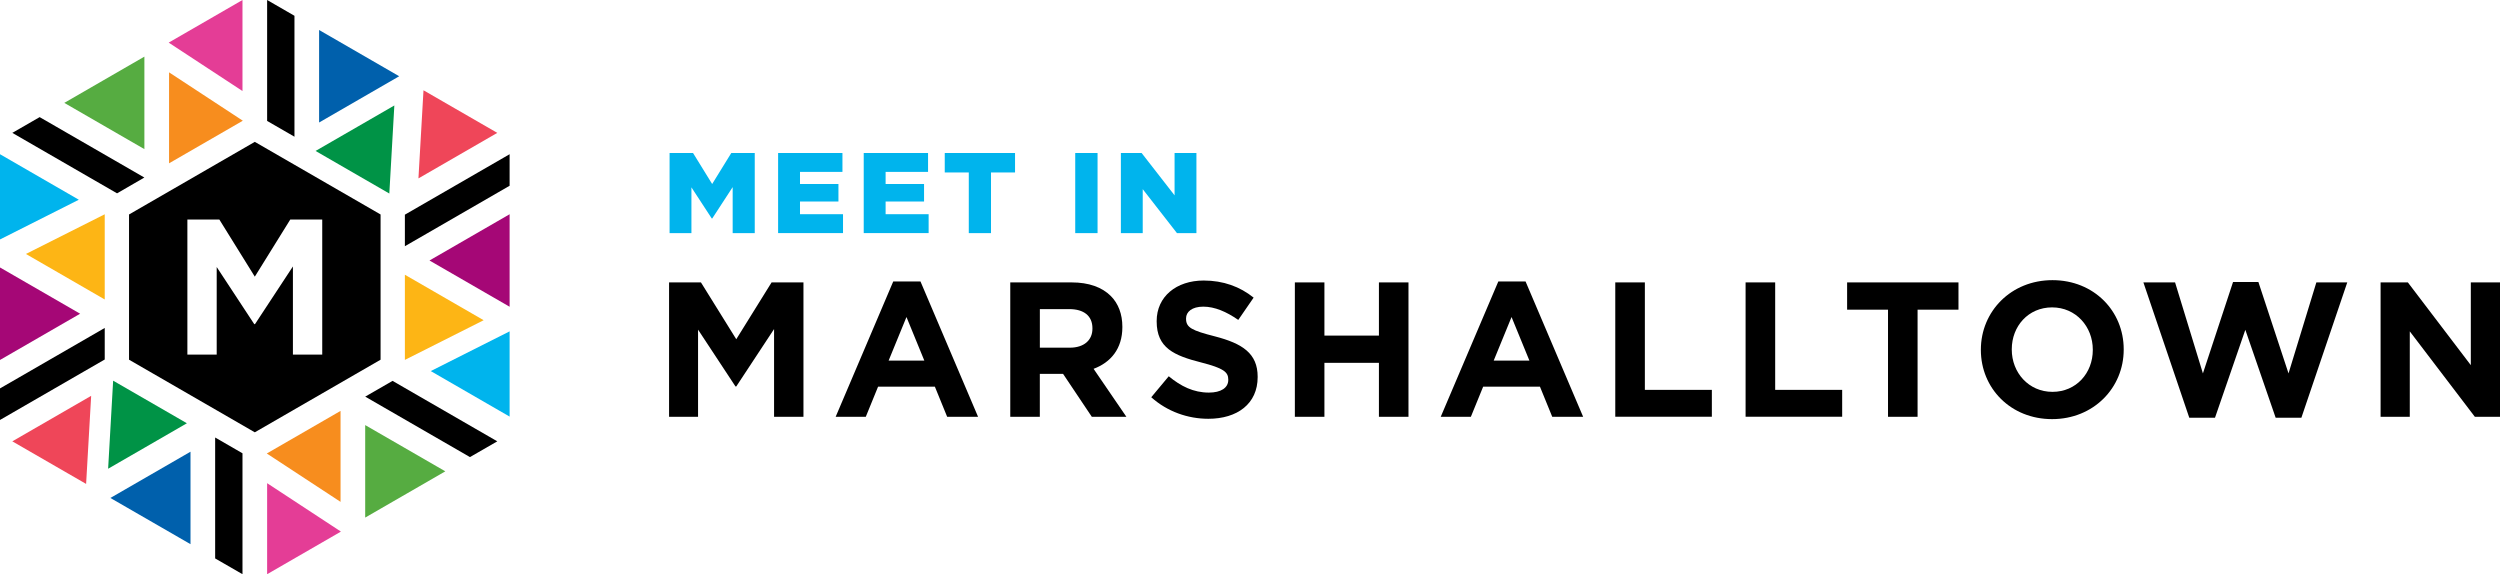
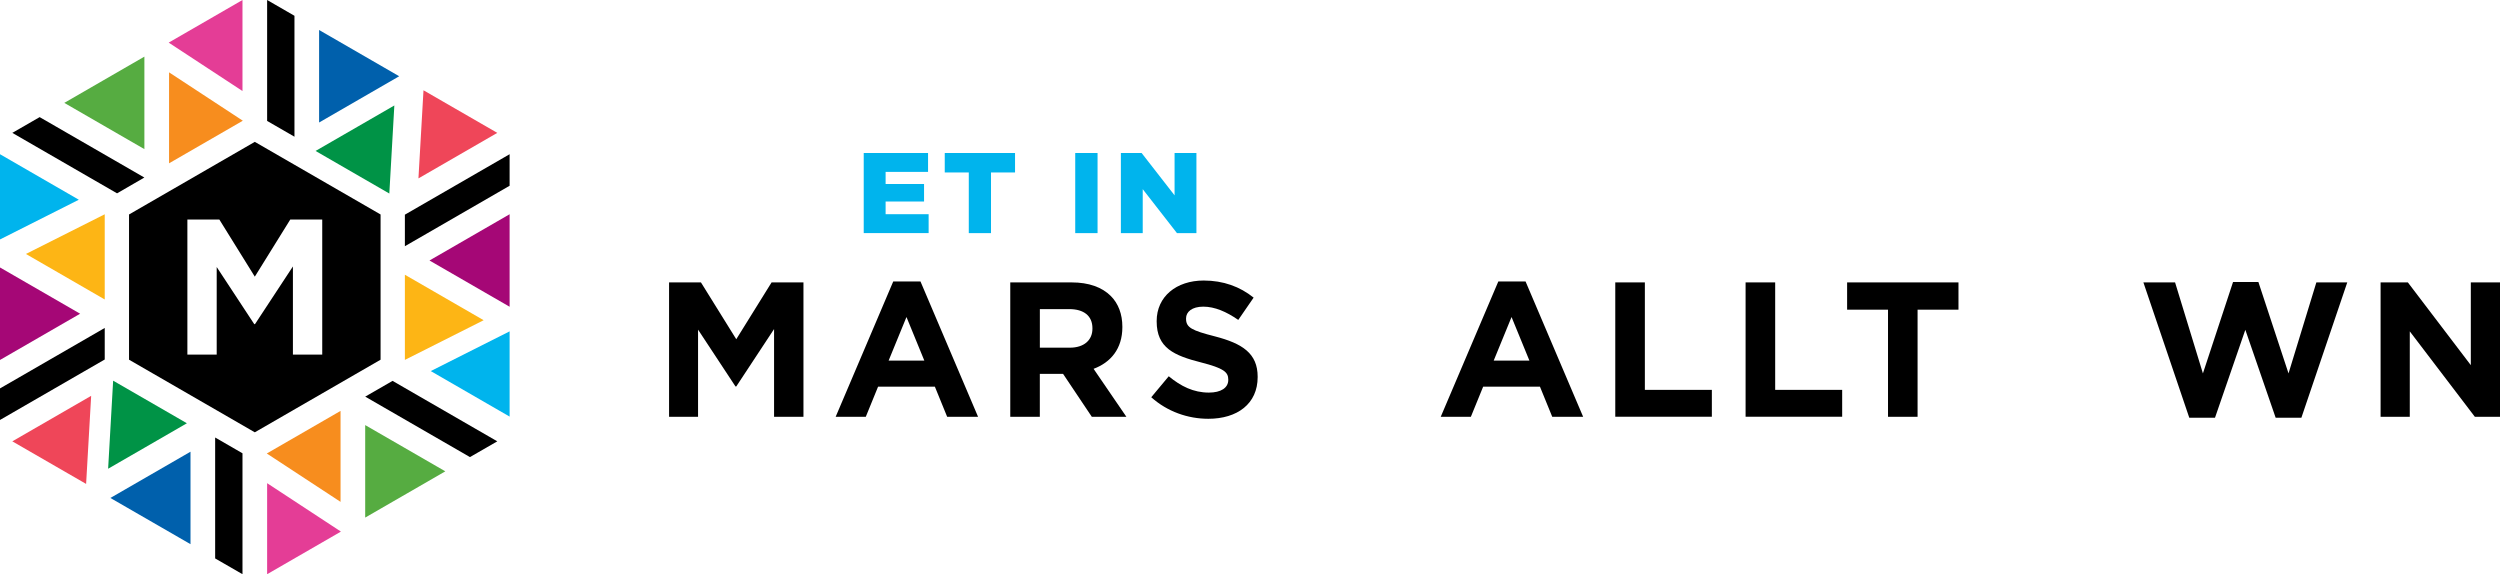
<svg xmlns="http://www.w3.org/2000/svg" id="Layer_2" viewBox="0 0 742.63 170.57">
  <defs>
    <style>.cls-1{fill:#00b4ed;}.cls-2{fill:#0060ac;}.cls-3{fill:#009346;}.cls-4{fill:#f78d1e;}.cls-5{fill:#ef4659;}.cls-6{fill:#fdb515;}.cls-7{fill:#e43d96;}.cls-8{fill:#a50776;}.cls-9{fill:#56ac41;}</style>
  </defs>
  <polygon points="120.27 73.14 151.38 55.18 151.38 45.81 120.27 63.77 120.27 73.14" />
  <polygon class="cls-8" points="151.38 63.64 127.58 77.38 151.38 91.12 151.38 63.64" />
  <polygon class="cls-2" points="94.79 36.39 118.58 22.65 94.79 8.91 94.79 36.39" />
  <polygon class="cls-5" points="124.3 52.99 147.72 39.47 125.8 26.82 124.3 52.99" />
  <polygon points="79.35 35.92 87.47 40.61 87.47 4.69 79.35 0 79.35 35.92" />
  <polygon class="cls-4" points="50.22 21.49 50.22 48.51 72.13 35.86 50.22 21.49" />
  <polygon class="cls-6" points="31.11 88.96 31.11 63.65 7.7 75.44 31.11 88.96" />
  <polygon class="cls-3" points="33.61 113.08 32.12 139.24 55.52 125.73 33.61 113.08" />
  <polygon class="cls-7" points="72.03 27.04 72.03 0 50.11 12.66 72.03 27.04" />
  <polygon class="cls-6" points="120.27 81.61 120.27 106.91 143.67 95.12 120.27 81.61" />
  <polygon class="cls-3" points="117.14 31.33 93.74 44.84 115.65 57.49 117.14 31.33" />
  <polygon class="cls-4" points="101.16 122.06 79.25 134.71 101.16 149.08 101.16 122.06" />
  <polygon class="cls-2" points="56.59 134.18 32.79 147.92 56.59 161.65 56.59 134.18" />
  <polygon points="72.03 134.65 63.91 129.96 63.91 165.88 72.03 170.57 72.03 134.65" />
  <polygon class="cls-9" points="108.48 126.27 108.48 153.75 132.28 140.01 108.48 126.27" />
  <polygon class="cls-7" points="79.35 143.53 79.35 170.57 101.27 157.91 79.35 143.53" />
  <polygon points="116.61 113.14 108.49 117.82 139.6 135.78 147.72 131.1 116.61 113.14" />
  <polygon class="cls-1" points="127.96 110.23 151.38 123.75 151.38 98.43 127.96 110.23" />
  <polygon class="cls-5" points="27.08 117.58 3.66 131.1 25.58 143.75 27.08 117.58" />
  <polygon points="34.77 57.43 42.88 52.74 11.78 34.79 3.66 39.47 34.77 57.43" />
  <polygon class="cls-1" points="23.41 59.33 0 45.81 0 71.13 23.41 59.33" />
  <polygon class="cls-9" points="42.89 44.3 42.89 16.82 19.1 30.56 42.89 44.3" />
  <polygon points="31.11 97.42 0 115.38 0 124.75 31.11 106.79 31.11 97.42" />
  <polygon class="cls-8" points="23.8 93.19 0 79.45 0 106.93 23.8 93.19" />
  <path d="m75.69,42.14l-37.36,21.57v43.14l37.36,21.57,37.36-21.57v-43.14l-37.36-21.57Zm20.03,63.2h-8.71v-26.19l-11.26,17.13h-.23l-11.15-16.96v26.02h-8.71v-40.12h9.5l10.53,16.96,10.53-16.96h9.5v40.12Z" />
-   <path class="cls-1" d="m198.9,45.45h6.97l5.68,9.21,5.68-9.21h6.97v23.8h-6.56v-13.67l-6.07,9.32h-.14l-6.04-9.25v13.6h-6.49v-23.8Z" />
-   <path class="cls-1" d="m231.14,45.45h19.11v5.61h-12.61v3.6h11.42v5.2h-11.42v3.77h12.78v5.61h-19.28v-23.8Z" />
  <path class="cls-1" d="m256.57,45.45h19.11v5.61h-12.61v3.6h11.42v5.2h-11.42v3.77h12.78v5.61h-19.28v-23.8Z" />
  <path class="cls-1" d="m287.78,51.23h-7.14v-5.78h20.88v5.78h-7.14v18.02h-6.6v-18.02Z" />
  <path class="cls-1" d="m319.4,45.45h6.63v23.8h-6.63v-23.8Z" />
  <path class="cls-1" d="m332.97,45.45h6.15l9.79,12.58v-12.58h6.49v23.8h-5.78l-10.17-13.06v13.06h-6.49v-23.8Z" />
  <path d="m198.75,83.89h9.47l10.49,16.88,10.49-16.88h9.47v39.92h-8.73v-26.06l-11.23,17.05h-.23l-11.12-16.88v25.89h-8.61v-39.92Z" />
  <path d="m265.33,83.61h8.1l17.11,40.21h-9.18l-3.65-8.95h-16.88l-3.65,8.95h-8.95l17.11-40.21Zm9.24,23.5l-5.3-12.94-5.3,12.94h10.61Z" />
  <path d="m300.1,83.89h18.25c5.07,0,9.01,1.42,11.63,4.05,2.22,2.23,3.42,5.36,3.42,9.13v.11c0,6.44-3.48,10.49-8.55,12.38l9.75,14.26h-10.27l-8.55-12.77h-6.9v12.77h-8.78v-39.92Zm17.68,19.39c4.28,0,6.73-2.28,6.73-5.64v-.12c0-3.76-2.62-5.7-6.9-5.7h-8.72v11.46h8.9Z" />
  <path d="m341.99,117.99l5.19-6.22c3.59,2.97,7.36,4.85,11.92,4.85,3.59,0,5.76-1.42,5.76-3.76v-.11c0-2.23-1.37-3.37-8.04-5.08-8.04-2.05-13.23-4.28-13.23-12.2v-.11c0-7.24,5.82-12.03,13.97-12.03,5.82,0,10.78,1.82,14.83,5.08l-4.56,6.62c-3.54-2.45-7.01-3.94-10.38-3.94s-5.13,1.54-5.13,3.48v.12c0,2.62,1.71,3.48,8.61,5.24,8.1,2.11,12.66,5.02,12.66,11.98v.11c0,7.93-6.05,12.38-14.66,12.38-6.04,0-12.15-2.11-16.94-6.39Z" />
-   <path d="m384.64,83.89h8.78v15.8h16.19v-15.8h8.78v39.92h-8.78v-16.03h-16.19v16.03h-8.78v-39.92Z" />
  <path d="m445.07,83.61h8.1l17.11,40.21h-9.18l-3.65-8.95h-16.88l-3.65,8.95h-8.95l17.11-40.21Zm9.24,23.5l-5.3-12.94-5.3,12.94h10.61Z" />
  <path d="m479.83,83.89h8.78v31.93h19.9v7.98h-28.69v-39.92Z" />
  <path d="m518.54,83.89h8.78v31.93h19.9v7.98h-28.69v-39.92Z" />
  <path d="m560.84,91.99h-12.15v-8.1h33.08v8.1h-12.15v31.82h-8.78v-31.82Z" />
-   <path d="m588.42,103.97v-.11c0-11.35,8.95-20.64,21.27-20.64s21.16,9.18,21.16,20.53v.11c0,11.35-8.95,20.64-21.27,20.64s-21.16-9.18-21.16-20.53Zm33.25,0v-.11c0-6.84-5.02-12.55-12.09-12.55s-11.98,5.59-11.98,12.43v.11c0,6.84,5.02,12.55,12.09,12.55s11.98-5.59,11.98-12.43Z" />
  <path d="m636.7,83.89h9.41l8.27,27.03,8.95-27.15h7.53l8.95,27.15,8.27-27.03h9.18l-13.63,40.2h-7.64l-9.01-26.12-9.01,26.12h-7.64l-13.63-40.2Z" />
  <path d="m707.16,83.89h8.1l18.7,24.58v-24.58h8.67v39.92h-7.47l-19.33-25.38v25.38h-8.67v-39.92Z" />
</svg>